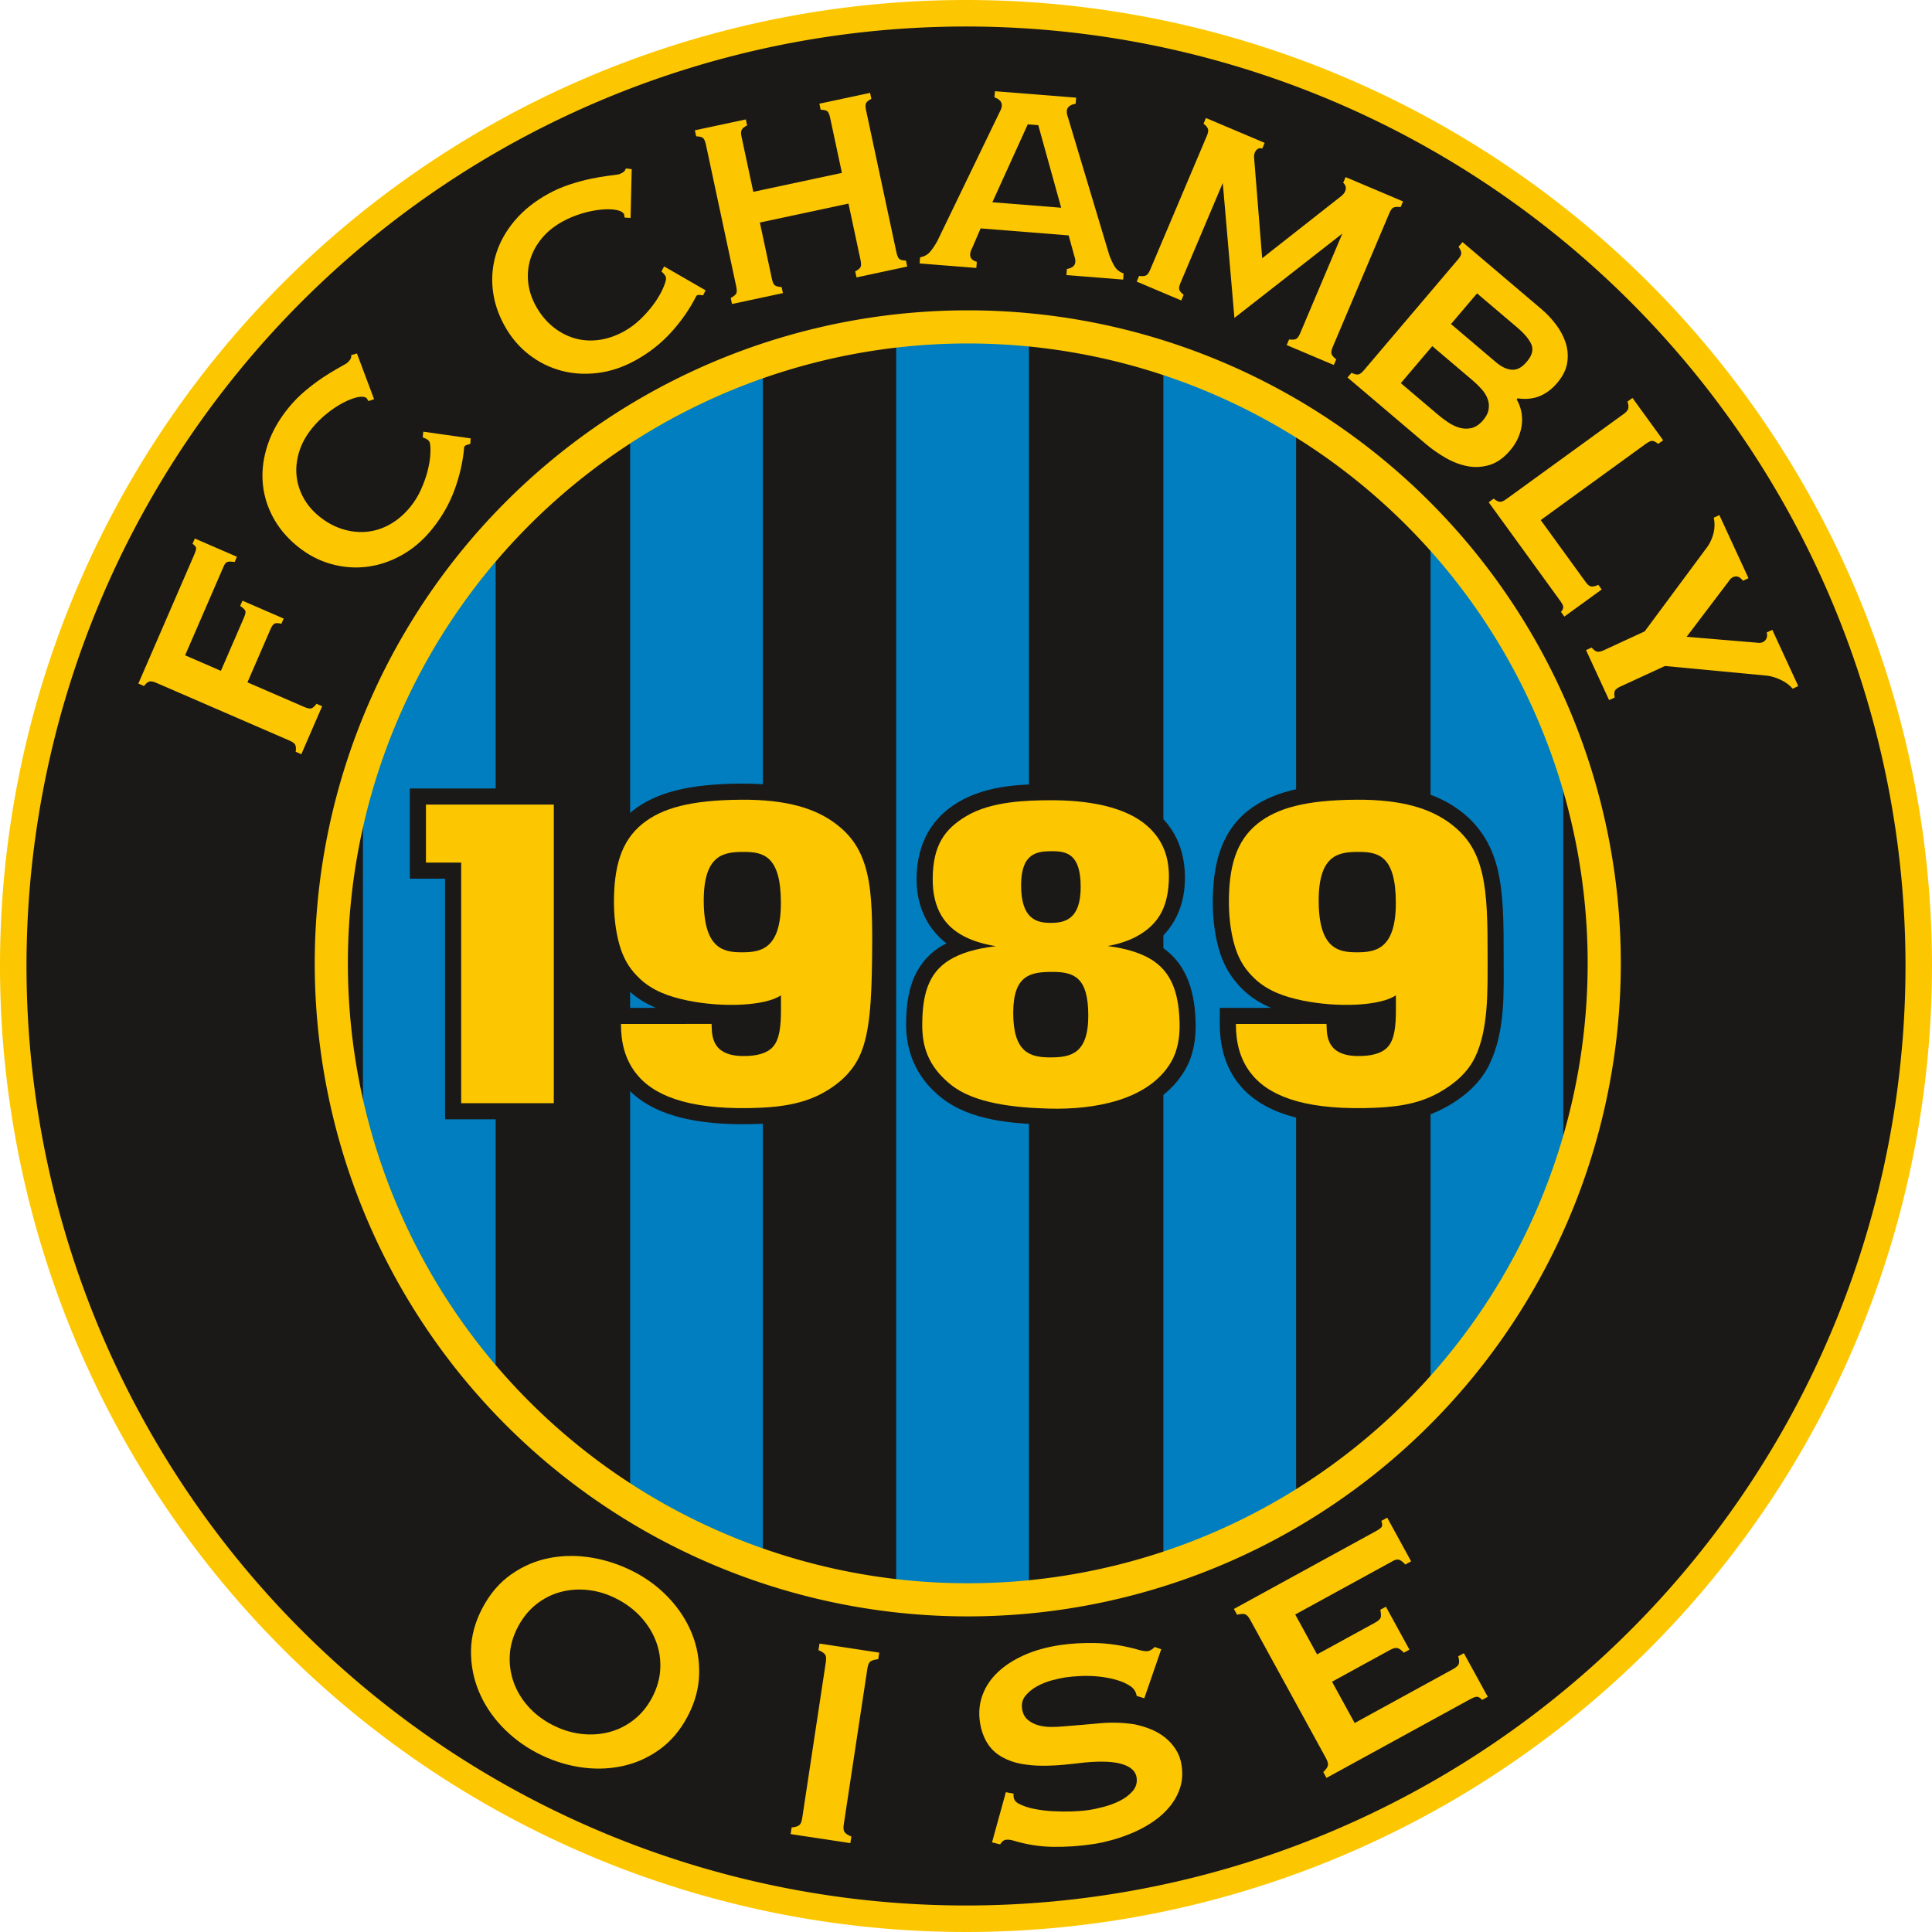
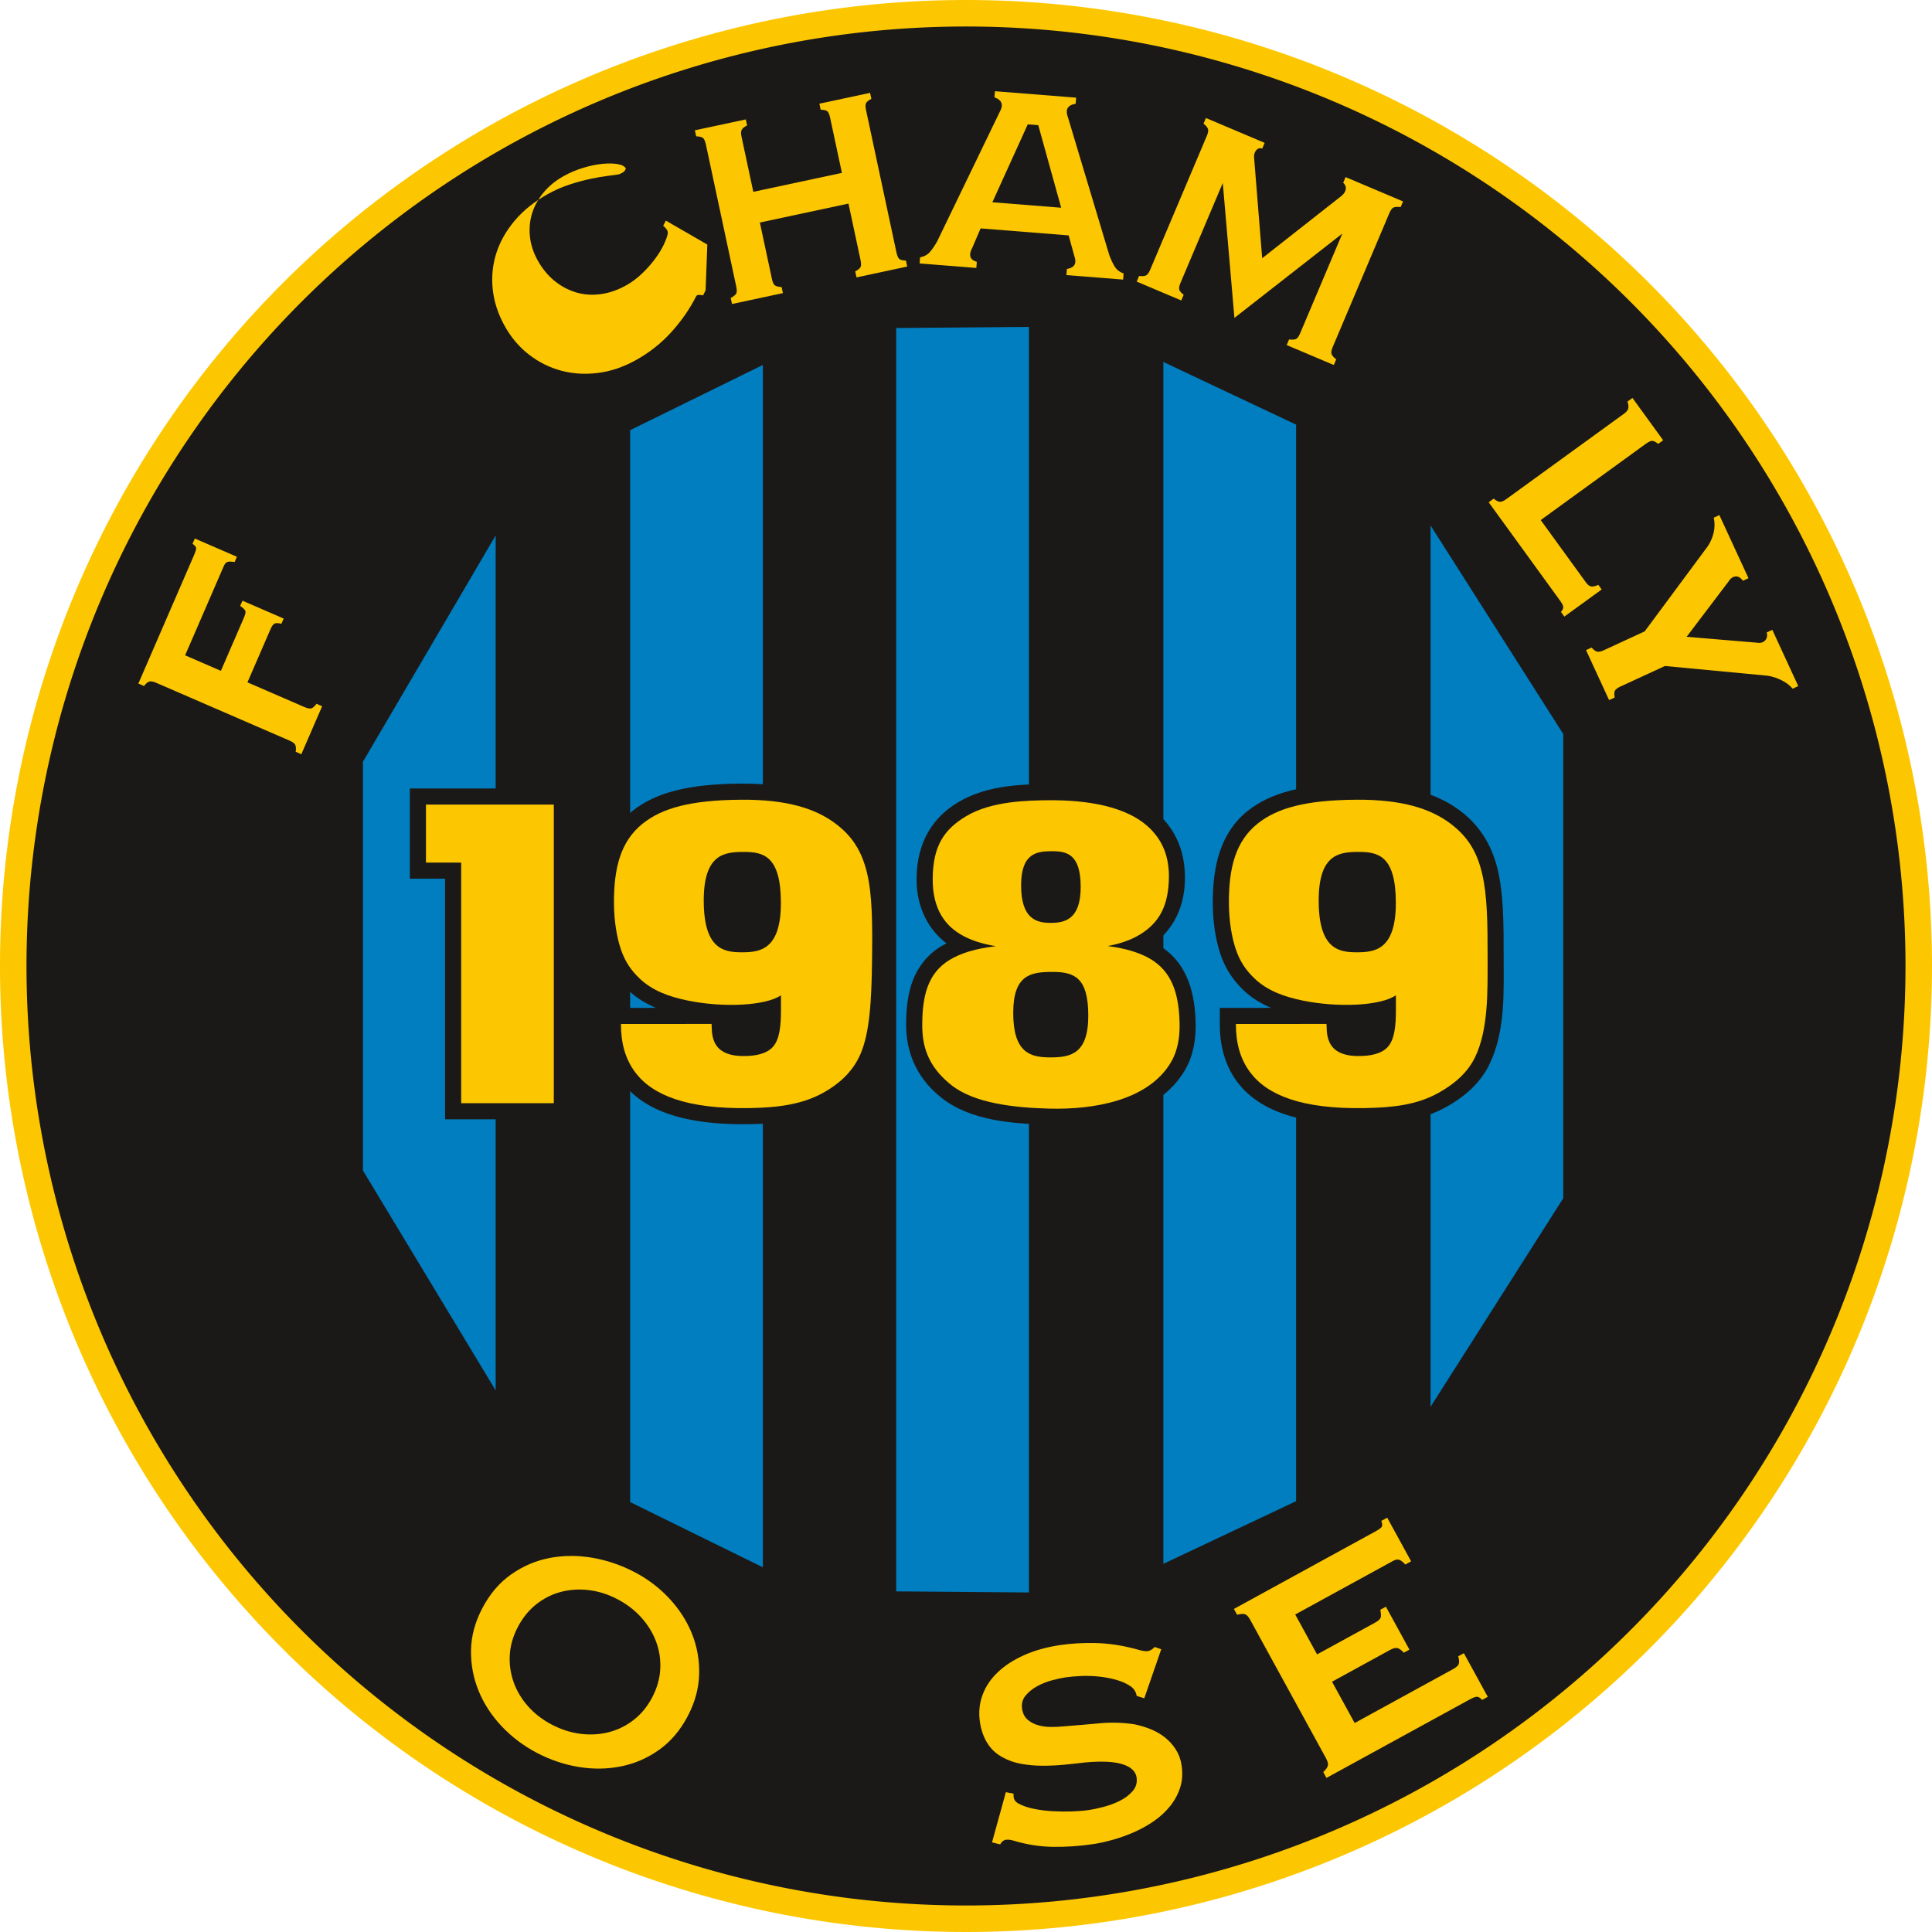
<svg xmlns="http://www.w3.org/2000/svg" xmlns:ns1="http://www.inkscape.org/namespaces/inkscape" xmlns:ns2="http://sodipodi.sourceforge.net/DTD/sodipodi-0.dtd" version="1.1" width="600" height="600" id="svg2" ns1:version="0.91 r13725" ns2:docname="Logo FC Chambly Oise.svg">
  <defs id="defs63" />
  <ns2:namedview pagecolor="#ffffff" bordercolor="#666666" borderopacity="1" objecttolerance="10" gridtolerance="10" guidetolerance="10" ns1:pageopacity="0" ns1:pageshadow="2" ns1:window-width="1280" ns1:window-height="691" id="namedview61" showgrid="false" ns1:zoom="0.61867883" ns1:cx="254.11536" ns1:cy="402.0082" ns1:window-x="0" ns1:window-y="1" ns1:window-maximized="1" ns1:current-layer="svg2" />
  <g id="g4472">
    <g id="g4461">
      <path ns1:connector-curvature="0" id="path5" style="fill:#fcc700;fill-rule:evenodd" d="M 300,5.83596e-6 A 300,300 0 0 1 600,300 300,300 0 1 1 300,5.83596e-6 Z" />
      <path ns1:connector-curvature="0" id="path7" style="fill:#1b1918;fill-rule:evenodd" d="M 300,8.231 A 291.769,291.769 0 0 1 591.769,300 291.769,291.769 0 1 1 300,8.231 Z" />
      <g id="Layer1001" transform="matrix(1.058,0,0,1.058,-15,-145.5)">
        <path ns1:connector-curvature="0" id="path14" style="fill:#007ec0;fill-rule:evenodd" d="m 159.672,545.645 -38.957,-64.527 0,-120.006 38.957,-66.417 z" ns2:nodetypes="ccccc" />
        <path ns1:connector-curvature="0" id="path16" style="fill:#007ec0;fill-rule:evenodd" d="m 199.141,263.795 38.957,-19.141 0,352.921 -38.957,-19.141 z" ns2:nodetypes="ccccc" />
        <path ns1:connector-curvature="0" id="path18" style="fill:#007ec0;fill-rule:evenodd" d="m 316.198,233.487 0,371.477 -38.957,-0.315 0,-370.847 z" ns2:nodetypes="ccccc" />
        <path ns1:connector-curvature="0" id="path20" style="fill:#007ec0;fill-rule:evenodd" d="m 355.667,243.777 38.957,18.389 0,316.007 -38.957,18.389 z" ns2:nodetypes="ccccc" />
        <path ns1:connector-curvature="0" id="path22" style="fill:#007ec0;fill-rule:evenodd" d="m 434.092,291.764 38.957,61.228 0,136.248 -38.957,61.228 z" ns2:nodetypes="ccccc" />
      </g>
-       <path style="fill:#fcc700;fill-rule:evenodd" d="M 300.553 96.377 A 202.804 202.804 0 1 0 503.355 299.18 A 202.804 202.804 0 0 0 300.553 96.377 z M 300.553 106.666 A 192.515 192.515 0 0 1 493.066 299.18 A 192.515 192.515 0 1 1 300.553 106.666 z " id="path9" />
    </g>
    <g id="g4432">
      <g id="Layer1002" transform="matrix(1.058,0,0,1.058,-15,-145.5)">
        <path ns1:connector-curvature="0" id="path25" style="fill:#fcc700;fill-rule:evenodd" d="m 216.059,641.254 c -2.179,4.149 -4.965,7.436 -8.356,9.861 -3.391,2.424 -7.098,4.051 -11.121,4.878 -4.023,0.828 -8.177,0.896 -12.46,0.204 -4.284,-0.691 -8.408,-2.079 -12.372,-4.161 -3.919,-2.058 -7.36,-4.661 -10.326,-7.806 -2.965,-3.146 -5.219,-6.609 -6.762,-10.39 -1.543,-3.781 -2.285,-7.744 -2.225,-11.889 0.06,-4.145 1.167,-8.269 3.322,-12.372 2.204,-4.195 5.03,-7.505 8.48,-9.928 3.449,-2.423 7.202,-4.025 11.259,-4.806 4.057,-0.781 8.244,-0.801 12.562,-0.063 4.318,0.739 8.482,2.162 12.493,4.268 3.873,2.034 7.262,4.624 10.169,7.769 2.907,3.144 5.109,6.595 6.606,10.352 1.497,3.757 2.187,7.707 2.069,11.851 -0.118,4.144 -1.23,8.221 -3.338,12.232 z m -10.442,-5.485 c 1.429,-2.72 2.218,-5.482 2.367,-8.286 0.149,-2.804 -0.251,-5.484 -1.202,-8.042 -0.95,-2.558 -2.388,-4.916 -4.313,-7.075 -1.925,-2.158 -4.271,-3.964 -7.037,-5.417 -2.72,-1.429 -5.503,-2.317 -8.35,-2.666 -2.846,-0.348 -5.581,-0.181 -8.203,0.5 -2.623,0.681 -5.034,1.885 -7.235,3.611 -2.201,1.726 -4.016,3.949 -5.445,6.669 -1.429,2.72 -2.223,5.464 -2.384,8.233 -0.16,2.769 0.217,5.438 1.132,8.007 0.915,2.569 2.324,4.926 4.226,7.072 1.902,2.146 4.213,3.934 6.933,5.362 2.766,1.453 5.584,2.36 8.453,2.72 2.87,0.36 5.627,0.206 8.273,-0.463 2.645,-0.669 5.08,-1.861 7.304,-3.575 2.224,-1.714 4.05,-3.931 5.479,-6.651 z" />
-         <path ns1:connector-curvature="0" id="path27" style="fill:#fcc700;fill-rule:evenodd" d="m 263.787,678.546 -17.531,-2.655 0.292,-1.931 c 1.017,-0.109 1.748,-0.328 2.193,-0.656 0.444,-0.328 0.745,-1.006 0.901,-2.036 l 6.947,-45.876 c 0.156,-1.03 0.083,-1.765 -0.219,-2.206 -0.302,-0.441 -0.948,-0.868 -1.939,-1.281 l 0.292,-1.931 17.532,2.655 -0.293,1.931 c -1.069,0.101 -1.825,0.316 -2.27,0.644 -0.445,0.328 -0.745,1.006 -0.901,2.036 l -6.948,45.876 c -0.156,1.03 -0.07,1.767 0.258,2.211 0.328,0.445 0.987,0.874 1.978,1.287 l -0.293,1.931 z" />
        <path ns1:connector-curvature="0" id="path29" style="fill:#fcc700;fill-rule:evenodd" d="m 361.018,655.732 c 0.35,2.369 0.209,4.535 -0.423,6.497 -0.631,1.962 -1.603,3.764 -2.913,5.405 -1.311,1.641 -2.872,3.095 -4.686,4.363 -1.813,1.268 -3.745,2.356 -5.795,3.264 -2.05,0.908 -4.136,1.664 -6.258,2.267 -2.122,0.603 -4.11,1.041 -5.965,1.315 -3.967,0.586 -7.888,0.848 -11.766,0.789 -3.878,-0.059 -7.745,-0.672 -11.602,-1.84 -0.826,-0.247 -1.561,-0.322 -2.205,-0.228 -0.644,0.095 -1.196,0.545 -1.656,1.35 l -2.378,-0.596 4.063,-14.733 2.278,0.453 c -0.078,0.538 -0.029,1.057 0.151,1.557 0.179,0.5 0.557,0.918 1.133,1.254 1.263,0.709 2.79,1.246 4.581,1.613 1.792,0.367 3.655,0.605 5.593,0.714 1.937,0.109 3.848,0.129 5.733,0.062 1.885,-0.068 3.549,-0.208 4.992,-0.421 1.081,-0.16 2.459,-0.455 4.133,-0.886 1.673,-0.431 3.271,-1.022 4.791,-1.773 1.521,-0.751 2.789,-1.701 3.804,-2.852 1.014,-1.15 1.408,-2.498 1.18,-4.043 -0.266,-1.803 -1.655,-3.099 -4.167,-3.886 -2.511,-0.787 -6.181,-0.956 -11.01,-0.506 -1.914,0.23 -3.921,0.448 -6.023,0.652 -2.102,0.205 -4.219,0.307 -6.351,0.306 -2.132,-0.001 -4.212,-0.181 -6.238,-0.54 -2.027,-0.359 -3.901,-1.016 -5.621,-1.973 -1.89,-1.037 -3.373,-2.437 -4.449,-4.199 -1.076,-1.762 -1.785,-3.803 -2.128,-6.121 -0.411,-2.782 -0.156,-5.425 0.764,-7.93 0.92,-2.505 2.419,-4.739 4.498,-6.704 2.079,-1.965 4.661,-3.636 7.748,-5.013 3.086,-1.377 6.613,-2.358 10.58,-2.944 3.245,-0.479 6.717,-0.676 10.414,-0.59 3.698,0.086 7.6,0.668 11.707,1.746 1.49,0.464 2.601,0.682 3.334,0.653 0.732,-0.029 1.488,-0.443 2.264,-1.242 l 1.914,0.665 -4.981,14.396 -2.235,-0.697 c -0.16,-1.082 -0.687,-1.978 -1.581,-2.688 -1.234,-0.871 -2.675,-1.54 -4.323,-2.007 -1.648,-0.467 -3.354,-0.795 -5.119,-0.981 -1.765,-0.187 -3.51,-0.245 -5.237,-0.175 -1.727,0.071 -3.311,0.213 -4.754,0.426 -1.03,0.152 -2.318,0.434 -3.862,0.847 -1.545,0.412 -2.998,0.995 -4.361,1.749 -1.362,0.754 -2.49,1.671 -3.384,2.75 -0.893,1.08 -1.23,2.366 -1.01,3.86 0.205,1.391 0.759,2.467 1.661,3.229 0.902,0.762 1.956,1.304 3.162,1.626 1.206,0.322 2.453,0.48 3.741,0.474 1.289,-0.006 2.452,-0.059 3.49,-0.16 3.798,-0.298 7.386,-0.604 10.761,-0.918 3.375,-0.314 6.732,-0.217 10.071,0.29 1.681,0.331 3.305,0.815 4.873,1.452 1.568,0.637 2.979,1.455 4.231,2.455 1.253,0.999 2.31,2.186 3.171,3.559 0.86,1.373 1.417,2.909 1.668,4.61 z" />
        <path ns1:connector-curvature="0" id="path31" style="fill:#fcc700;fill-rule:evenodd" d="m 450.89,635.603 -1.644,0.901 c -0.462,-0.518 -0.911,-0.823 -1.345,-0.911 -0.434,-0.089 -1.2,0.167 -2.296,0.767 l -42.064,23.04 -0.938,-1.713 c 0.743,-0.704 1.191,-1.321 1.346,-1.851 0.155,-0.53 -0.03,-1.275 -0.555,-2.234 l -22.252,-40.626 c -0.5,-0.914 -1.004,-1.454 -1.512,-1.621 -0.507,-0.168 -1.28,-0.115 -2.319,0.157 l -0.938,-1.713 41.448,-22.702 c 0.959,-0.525 1.584,-0.956 1.874,-1.294 0.29,-0.337 0.279,-0.954 -0.035,-1.851 l 1.713,-0.938 7.017,12.811 -1.713,0.938 c -0.608,-0.676 -1.167,-1.127 -1.676,-1.353 -0.509,-0.226 -1.152,-0.126 -1.929,0.299 l -28.705,15.723 6.417,11.715 16.99,-9.306 c 0.959,-0.525 1.517,-1.024 1.674,-1.496 0.157,-0.472 0.122,-1.24 -0.104,-2.303 l 1.644,-0.901 6.905,12.605 -1.644,0.901 c -0.729,-0.788 -1.363,-1.242 -1.904,-1.362 -0.541,-0.12 -1.268,0.071 -2.181,0.571 l -16.99,9.306 6.642,12.126 28.842,-15.798 c 0.959,-0.525 1.529,-1.03 1.708,-1.515 0.18,-0.484 0.134,-1.246 -0.138,-2.284 l 1.644,-0.901 7.017,12.811 z" />
      </g>
      <g id="Layer1003" transform="matrix(1.058,0,0,1.058,-15,-145.5)">
        <path ns1:connector-curvature="0" id="path34" style="fill:#fcc700;fill-rule:evenodd" d="M 83.72,300.957 83.05,302.501 c -0.926,-0.157 -1.613,-0.173 -2.059,-0.049 -0.446,0.125 -0.821,0.537 -1.125,1.237 l -11.355,26.195 10.506,4.554 6.775,-15.63 c 0.429,-0.989 0.553,-1.668 0.374,-2.039 -0.179,-0.371 -0.674,-0.831 -1.483,-1.377 l 0.669,-1.544 12.093,5.242 -0.669,1.544 c -0.891,-0.239 -1.546,-0.266 -1.966,-0.082 -0.42,0.185 -0.827,0.73 -1.22,1.636 l -6.776,15.63 16.718,7.247 c 0.969,0.42 1.675,0.542 2.117,0.367 0.442,-0.176 0.921,-0.616 1.436,-1.322 l 1.652,0.716 -6.106,14.086 -1.652,-0.717 c 0.119,-0.878 0.08,-1.543 -0.116,-1.995 -0.197,-0.452 -0.757,-0.879 -1.682,-1.28 L 59.997,337.936 c -0.881,-0.382 -1.549,-0.5 -2.005,-0.355 -0.455,0.145 -0.972,0.582 -1.549,1.31 l -1.652,-0.716 16.417,-37.872 c 0.357,-0.824 0.541,-1.429 0.551,-1.816 0.011,-0.387 -0.345,-0.834 -1.066,-1.343 l 0.67,-1.544 12.357,5.357 z" />
-         <path ns1:connector-curvature="0" id="path36" style="fill:#fcc700;fill-rule:evenodd" d="m 152.34,266.209 -0.126,1.636 c -0.451,0.096 -0.857,0.213 -1.218,0.353 -0.362,0.139 -0.553,0.374 -0.575,0.704 -0.365,4.165 -1.316,8.329 -2.855,12.491 -1.539,4.162 -3.772,8.034 -6.696,11.615 -2.584,3.164 -5.522,5.662 -8.815,7.494 -3.293,1.831 -6.697,2.964 -10.212,3.396 -3.515,0.433 -7.035,0.152 -10.561,-0.844 -3.526,-0.996 -6.814,-2.738 -9.864,-5.229 -3.086,-2.52 -5.486,-5.408 -7.199,-8.662 -1.713,-3.254 -2.694,-6.663 -2.944,-10.229 -0.25,-3.565 0.25,-7.214 1.5,-10.946 1.25,-3.732 3.295,-7.336 6.134,-10.813 1.476,-1.808 3.099,-3.454 4.868,-4.936 1.769,-1.482 3.465,-2.763 5.09,-3.841 1.625,-1.079 3.061,-1.964 4.308,-2.655 1.246,-0.692 2.115,-1.185 2.604,-1.481 0.367,-0.222 0.726,-0.566 1.077,-1.034 0.351,-0.467 0.49,-0.961 0.42,-1.482 l 1.675,-0.458 5.037,13.416 -1.662,0.555 -0.512,-0.853 c -0.558,-0.455 -1.456,-0.551 -2.694,-0.287 -1.238,0.264 -2.638,0.801 -4.2,1.613 -1.561,0.812 -3.148,1.863 -4.76,3.154 -1.613,1.292 -3.058,2.719 -4.336,4.284 -1.76,2.156 -3.018,4.417 -3.774,6.785 -0.755,2.368 -1.038,4.687 -0.847,6.958 0.191,2.271 0.842,4.454 1.951,6.549 1.11,2.095 2.669,3.962 4.677,5.602 2.119,1.731 4.372,2.977 6.758,3.736 2.386,0.76 4.764,1.036 7.135,0.828 2.37,-0.208 4.664,-0.929 6.88,-2.162 2.216,-1.233 4.218,-2.945 6.007,-5.136 1.249,-1.53 2.294,-3.227 3.134,-5.091 0.841,-1.864 1.488,-3.682 1.944,-5.454 0.456,-1.772 0.725,-3.393 0.808,-4.861 0.083,-1.468 0.039,-2.59 -0.132,-3.368 -0.127,-0.452 -0.398,-0.803 -0.812,-1.055 -0.414,-0.252 -0.846,-0.445 -1.294,-0.579 l 0.169,-1.687 13.915,1.975 z" />
-         <path ns1:connector-curvature="0" id="path38" style="fill:#fcc700;fill-rule:evenodd" d="m 221.291,222.744 -0.727,1.47 c -0.454,-0.079 -0.874,-0.121 -1.262,-0.126 -0.388,-0.006 -0.653,0.14 -0.796,0.439 -1.892,3.729 -4.328,7.237 -7.308,10.524 -2.981,3.288 -6.496,6.048 -10.545,8.28 -3.577,1.972 -7.236,3.193 -10.974,3.664 -3.739,0.471 -7.319,0.252 -10.742,-0.658 -3.423,-0.909 -6.585,-2.483 -9.485,-4.722 -2.9,-2.239 -5.301,-5.083 -7.201,-8.531 -1.924,-3.49 -3.073,-7.063 -3.449,-10.722 -0.376,-3.658 -0.015,-7.187 1.083,-10.589 1.098,-3.401 2.923,-6.6 5.474,-9.596 2.552,-2.996 5.793,-5.578 9.724,-7.745 2.044,-1.127 4.164,-2.048 6.357,-2.764 2.194,-0.716 4.246,-1.271 6.155,-1.666 1.91,-0.395 3.572,-0.68 4.987,-0.857 1.415,-0.177 2.404,-0.311 2.969,-0.403 0.424,-0.069 0.885,-0.254 1.385,-0.557 0.5,-0.303 0.814,-0.709 0.943,-1.218 l 1.725,0.2 -0.33,14.326 -1.749,-0.105 -0.157,-0.982 c -0.347,-0.631 -1.145,-1.055 -2.393,-1.272 -1.247,-0.217 -2.746,-0.24 -4.498,-0.07 -1.752,0.171 -3.616,0.554 -5.594,1.151 -1.978,0.597 -3.851,1.383 -5.62,2.358 -2.438,1.343 -4.449,2.973 -6.032,4.887 -1.585,1.915 -2.712,3.962 -3.382,6.14 -0.67,2.179 -0.88,4.447 -0.632,6.804 0.249,2.357 0.999,4.671 2.25,6.942 1.321,2.397 2.946,4.392 4.876,5.987 1.931,1.595 4.034,2.738 6.312,3.429 2.277,0.691 4.674,0.878 7.189,0.56 2.516,-0.318 5.013,-1.159 7.489,-2.524 1.73,-0.954 3.332,-2.138 4.807,-3.554 1.474,-1.416 2.754,-2.861 3.838,-4.336 1.084,-1.474 1.938,-2.877 2.563,-4.208 0.625,-1.331 1.002,-2.389 1.134,-3.174 0.051,-0.466 -0.07,-0.894 -0.36,-1.281 -0.291,-0.389 -0.619,-0.728 -0.985,-1.02 l 0.786,-1.502 12.174,7.023 z" />
+         <path ns1:connector-curvature="0" id="path38" style="fill:#fcc700;fill-rule:evenodd" d="m 221.291,222.744 -0.727,1.47 c -0.454,-0.079 -0.874,-0.121 -1.262,-0.126 -0.388,-0.006 -0.653,0.14 -0.796,0.439 -1.892,3.729 -4.328,7.237 -7.308,10.524 -2.981,3.288 -6.496,6.048 -10.545,8.28 -3.577,1.972 -7.236,3.193 -10.974,3.664 -3.739,0.471 -7.319,0.252 -10.742,-0.658 -3.423,-0.909 -6.585,-2.483 -9.485,-4.722 -2.9,-2.239 -5.301,-5.083 -7.201,-8.531 -1.924,-3.49 -3.073,-7.063 -3.449,-10.722 -0.376,-3.658 -0.015,-7.187 1.083,-10.589 1.098,-3.401 2.923,-6.6 5.474,-9.596 2.552,-2.996 5.793,-5.578 9.724,-7.745 2.044,-1.127 4.164,-2.048 6.357,-2.764 2.194,-0.716 4.246,-1.271 6.155,-1.666 1.91,-0.395 3.572,-0.68 4.987,-0.857 1.415,-0.177 2.404,-0.311 2.969,-0.403 0.424,-0.069 0.885,-0.254 1.385,-0.557 0.5,-0.303 0.814,-0.709 0.943,-1.218 c -0.347,-0.631 -1.145,-1.055 -2.393,-1.272 -1.247,-0.217 -2.746,-0.24 -4.498,-0.07 -1.752,0.171 -3.616,0.554 -5.594,1.151 -1.978,0.597 -3.851,1.383 -5.62,2.358 -2.438,1.343 -4.449,2.973 -6.032,4.887 -1.585,1.915 -2.712,3.962 -3.382,6.14 -0.67,2.179 -0.88,4.447 -0.632,6.804 0.249,2.357 0.999,4.671 2.25,6.942 1.321,2.397 2.946,4.392 4.876,5.987 1.931,1.595 4.034,2.738 6.312,3.429 2.277,0.691 4.674,0.878 7.189,0.56 2.516,-0.318 5.013,-1.159 7.489,-2.524 1.73,-0.954 3.332,-2.138 4.807,-3.554 1.474,-1.416 2.754,-2.861 3.838,-4.336 1.084,-1.474 1.938,-2.877 2.563,-4.208 0.625,-1.331 1.002,-2.389 1.134,-3.174 0.051,-0.466 -0.07,-0.894 -0.36,-1.281 -0.291,-0.389 -0.619,-0.728 -0.985,-1.02 l 0.786,-1.502 12.174,7.023 z" />
        <path ns1:connector-curvature="0" id="path40" style="fill:#fcc700;fill-rule:evenodd" d="m 280.473,215.766 -14.882,3.18 -0.376,-1.761 c 0.784,-0.413 1.294,-0.817 1.532,-1.211 0.237,-0.394 0.245,-1.108 0.025,-2.14 l -3.537,-16.551 -26.011,5.559 3.537,16.551 c 0.211,0.986 0.494,1.613 0.85,1.88 0.356,0.268 1.024,0.444 2.006,0.529 l 0.376,1.761 -14.947,3.194 -0.376,-1.761 c 0.862,-0.479 1.4,-0.913 1.615,-1.302 0.215,-0.39 0.217,-1.078 0.006,-2.063 l -8.926,-41.764 c -0.201,-0.939 -0.481,-1.554 -0.842,-1.845 -0.361,-0.291 -1.027,-0.456 -1.999,-0.493 l -0.377,-1.761 14.947,-3.194 0.377,1.761 c -0.828,0.423 -1.355,0.854 -1.582,1.296 -0.227,0.441 -0.245,1.108 -0.054,2 l 3.462,16.199 26.01,-5.559 -3.462,-16.198 c -0.211,-0.986 -0.483,-1.615 -0.816,-1.887 -0.334,-0.272 -0.987,-0.427 -1.959,-0.465 l -0.376,-1.761 14.882,-3.18 0.376,1.761 c -0.828,0.423 -1.347,0.84 -1.557,1.254 -0.21,0.413 -0.215,1.089 -0.014,2.028 l 8.926,41.764 c 0.201,0.939 0.462,1.571 0.784,1.894 0.322,0.324 0.991,0.5 2.007,0.529 l 0.376,1.761 z" />
        <path ns1:connector-curvature="0" id="path42" style="fill:#fcc700;fill-rule:evenodd" d="m 302.02,204.571 -2.402,5.589 c -1.212,2.216 -0.783,3.622 1.286,4.22 l -0.142,1.795 -16.647,-1.321 0.142,-1.795 c 1.28,-0.236 2.294,-0.817 3.043,-1.745 0.749,-0.928 1.413,-1.923 1.993,-2.985 l 18.426,-38.128 c 0.209,-0.369 0.363,-0.742 0.461,-1.119 0.097,-0.378 0.104,-0.751 0.021,-1.119 -0.083,-0.367 -0.293,-0.709 -0.628,-1.025 -0.335,-0.316 -0.831,-0.596 -1.487,-0.84 l 0.143,-1.795 23.829,1.891 -0.142,1.795 c -0.776,0.131 -1.355,0.338 -1.738,0.621 -0.383,0.282 -0.633,0.6 -0.751,0.952 -0.118,0.352 -0.148,0.735 -0.091,1.149 0.057,0.414 0.161,0.82 0.309,1.216 l 12.127,40.408 c 0.405,1.14 0.904,2.227 1.497,3.261 0.594,1.034 1.504,1.769 2.73,2.203 l -0.143,1.795 -16.647,-1.321 0.142,-1.795 c 1.048,-0.158 1.777,-0.545 2.187,-1.163 0.409,-0.618 0.393,-1.546 -0.05,-2.786 l -1.625,-5.909 -25.843,-2.05 z m 16.927,-30.3 -3.087,-0.245 -10.393,22.872 20.205,1.603 -6.724,-24.23 z" />
-         <path ns1:connector-curvature="0" id="path44" style="fill:#fcc700;fill-rule:evenodd" d="m 449.243,261.195 c 1.06,-1.179 1.687,-2.316 1.88,-3.411 0.194,-1.095 0.103,-2.149 -0.275,-3.162 -0.377,-1.013 -0.964,-1.968 -1.762,-2.866 -0.798,-0.898 -1.642,-1.725 -2.532,-2.48 l -11.959,-10.155 -9.23,10.869 10.83,9.197 c 0.924,0.784 1.929,1.543 3.014,2.276 1.086,0.733 2.194,1.264 3.326,1.596 1.132,0.331 2.267,0.382 3.405,0.152 1.138,-0.231 2.238,-0.902 3.301,-2.015 z m 13.284,-17.725 c 1.427,-1.749 1.808,-3.377 1.145,-4.885 -0.663,-1.508 -2.055,-3.163 -4.177,-4.964 l -11.754,-9.981 -7.645,9.003 13.191,11.201 c 1.677,1.424 3.288,2.162 4.833,2.215 1.546,0.052 3.014,-0.81 4.406,-2.589 z m -5.048,26.231 c -1.896,2.232 -3.928,3.672 -6.097,4.318 -2.168,0.646 -4.338,0.757 -6.509,0.331 -2.171,-0.426 -4.303,-1.244 -6.396,-2.455 -2.093,-1.211 -4.03,-2.571 -5.809,-4.082 l -22.943,-19.482 1.166,-1.373 c 0.84,0.398 1.496,0.562 1.968,0.491 0.472,-0.071 1.035,-0.491 1.687,-1.26 l 27.644,-32.554 c 0.621,-0.732 0.929,-1.337 0.923,-1.815 -0.007,-0.478 -0.274,-1.099 -0.803,-1.863 l 1.165,-1.373 23.2,19.7 c 1.54,1.307 2.949,2.804 4.228,4.488 1.279,1.685 2.226,3.465 2.841,5.341 0.615,1.877 0.774,3.822 0.476,5.837 -0.297,2.015 -1.285,4.011 -2.963,5.987 -1.523,1.793 -3.234,3.08 -5.134,3.861 -1.899,0.781 -4.056,0.997 -6.469,0.648 l -0.28,0.329 c 0.607,1.02 1.047,2.149 1.319,3.388 0.273,1.24 0.342,2.511 0.207,3.813 -0.134,1.303 -0.482,2.614 -1.043,3.933 -0.56,1.319 -1.353,2.583 -2.379,3.791 z" />
        <path ns1:connector-curvature="0" id="path46" style="fill:#fcc700;fill-rule:evenodd" d="m 405.695,244.665 -13.829,-5.852 0.702,-1.658 c 0.92,0.129 1.595,0.088 2.026,-0.12 0.43,-0.209 0.832,-0.756 1.206,-1.64 l 12.405,-29.316 -31.68,24.757 -3.419,-39.61 -12.405,29.316 c -0.374,0.884 -0.497,1.549 -0.369,1.994 0.129,0.445 0.559,0.953 1.293,1.525 l -0.702,1.658 -13.085,-5.537 0.702,-1.658 c 0.879,0.112 1.544,0.067 1.994,-0.134 0.451,-0.201 0.862,-0.743 1.237,-1.627 l 16.672,-39.397 c 0.374,-0.884 0.476,-1.558 0.307,-2.021 -0.17,-0.462 -0.601,-0.971 -1.292,-1.524 l 0.702,-1.658 17.239,7.295 -0.701,1.658 c -0.741,-0.209 -1.339,-0.032 -1.796,0.53 -0.458,0.563 -0.661,1.245 -0.611,2.049 l 2.378,29.628 23.223,-18.247 c 0.732,-0.577 1.165,-1.227 1.301,-1.952 0.136,-0.725 -0.112,-1.377 -0.744,-1.957 l 0.702,-1.658 16.867,7.138 -0.702,1.658 c -1.123,-0.111 -1.873,-0.037 -2.25,0.22 -0.377,0.258 -0.724,0.762 -1.043,1.514 l -16.671,39.397 c -0.374,0.884 -0.476,1.558 -0.307,2.021 0.17,0.463 0.621,0.98 1.354,1.551 l -0.702,1.658 z" />
        <path ns1:connector-curvature="0" id="path48" style="fill:#fcc700;fill-rule:evenodd" d="m 473.367,318.509 -0.988,-1.362 c 0.477,-0.568 0.698,-1.061 0.662,-1.479 -0.036,-0.418 -0.318,-0.99 -0.845,-1.717 l -21.037,-28.994 1.457,-1.057 c 0.695,0.55 1.287,0.855 1.776,0.915 0.489,0.061 1.122,-0.19 1.899,-0.754 l 34.567,-25.081 c 0.777,-0.564 1.209,-1.113 1.296,-1.647 0.087,-0.534 0.003,-1.181 -0.251,-1.939 l 1.457,-1.058 9.016,12.426 -1.457,1.058 c -0.722,-0.586 -1.307,-0.882 -1.757,-0.888 -0.449,-0.006 -1.082,0.286 -1.898,0.878 l -30.836,22.374 13.287,18.313 c 0.527,0.727 1.052,1.122 1.573,1.187 0.522,0.065 1.204,-0.097 2.048,-0.488 l 0.989,1.363 -10.959,7.951 z" />
        <path ns1:connector-curvature="0" id="path50" style="fill:#fcc700;fill-rule:evenodd" d="m 540.393,339.671 c -0.894,-1.021 -1.99,-1.85 -3.289,-2.487 -1.298,-0.637 -2.609,-1.071 -3.931,-1.302 l -30.273,-2.868 -13.014,6.003 c -0.915,0.422 -1.476,0.841 -1.68,1.257 -0.204,0.416 -0.228,1.081 -0.07,1.997 l -1.635,0.754 -6.769,-14.675 1.635,-0.754 c 0.576,0.674 1.103,1.073 1.583,1.197 0.48,0.124 1.157,-0.014 2.029,-0.416 l 11.968,-5.521 18.626,-25.129 c 0.795,-1.257 1.345,-2.586 1.65,-3.987 0.305,-1.401 0.309,-2.825 0.013,-4.27 l 1.635,-0.754 8.546,18.526 -1.635,0.755 c -0.707,-0.96 -1.456,-1.38 -2.247,-1.262 -0.791,0.118 -1.458,0.623 -1.998,1.515 l -12.278,16.194 20.543,1.721 c 1.092,0.189 1.921,-0.021 2.487,-0.628 0.566,-0.607 0.73,-1.399 0.49,-2.376 l 1.635,-0.754 7.615,16.509 -1.635,0.754 z" />
      </g>
      <g id="g4418">
        <g style="fill:#1b1918;stroke:#00ffff;stroke-width:10;stroke-miterlimit:4;stroke-dasharray:none;fill-opacity:1" id="g4223">
          <g style="fill:#1b1918;stroke:#00ffff;stroke-width:9.449;stroke-miterlimit:4;stroke-dasharray:none;fill-opacity:1" id="Layer1004" transform="matrix(1.058,0,0,1.058,-15,-145.5)">
            <path ns2:nodetypes="ccccccc" ns1:connector-curvature="0" id="path53" d="m 134.477,368.973 0,26.477 10.34,0 0,70.627 36.641,0 0,-97.104 z" style="color:#000000;font-style:normal;font-variant:normal;font-weight:normal;font-stretch:normal;font-size:medium;line-height:normal;font-family:sans-serif;text-indent:0;text-align:start;text-decoration:none;text-decoration-line:none;text-decoration-style:solid;text-decoration-color:#000000;letter-spacing:normal;word-spacing:normal;text-transform:none;direction:ltr;block-progression:tb;writing-mode:lr-tb;baseline-shift:baseline;text-anchor:start;white-space:normal;clip-rule:nonzero;display:inline;overflow:visible;visibility:visible;opacity:1;isolation:auto;mix-blend-mode:normal;color-interpolation:sRGB;color-interpolation-filters:linearRGB;solid-color:#000000;solid-opacity:1;fill:#1b1918;fill-opacity:1;fill-rule:evenodd;stroke:none;stroke-width:9.449;stroke-linecap:butt;stroke-linejoin:miter;stroke-miterlimit:4;stroke-dasharray:none;stroke-dashoffset:0;stroke-opacity:1;color-rendering:auto;image-rendering:auto;shape-rendering:auto;text-rendering:auto;enable-background:accumulate" />
            <path style="color:#000000;font-style:normal;font-variant:normal;font-weight:normal;font-stretch:normal;font-size:medium;line-height:normal;font-family:sans-serif;text-indent:0;text-align:start;text-decoration:none;text-decoration-line:none;text-decoration-style:solid;text-decoration-color:#000000;letter-spacing:normal;word-spacing:normal;text-transform:none;direction:ltr;block-progression:tb;writing-mode:lr-tb;baseline-shift:baseline;text-anchor:start;white-space:normal;clip-rule:nonzero;display:inline;overflow:visible;visibility:visible;opacity:1;isolation:auto;mix-blend-mode:normal;color-interpolation:sRGB;color-interpolation-filters:linearRGB;solid-color:#000000;solid-opacity:1;fill:#1b1918;fill-opacity:1;fill-rule:evenodd;stroke:none;stroke-width:9.449;stroke-linecap:butt;stroke-linejoin:miter;stroke-miterlimit:4;stroke-dasharray:none;stroke-dashoffset:0;stroke-opacity:1;color-rendering:auto;image-rendering:auto;shape-rendering:auto;text-rendering:auto;enable-background:accumulate" d="m 231.768,367.541 c -15.573,0.085 -25.235,2.643 -32.016,8.084 -7.83,6.283 -10.234,15.998 -10.16,27.176 0.035,5.4 0.818,10.568 2.246,14.799 1.518,4.497 3.935,7.876 6.746,10.562 2.433,2.325 5.205,3.972 8.125,5.201 l -15.047,0.012 -0.012,4.709 c -0.018,6.236 1.467,12.105 5.072,16.957 6.291,8.468 18.329,12.815 37.572,12.465 8.61,-0.156 16.477,-0.975 23.82,-5.051 5.629,-3.125 10.107,-7.191 12.695,-12.521 l 0,-0.002 c 4.747,-9.78 4.159,-21.577 4.168,-31.15 0.01,-10.445 -0.024,-18.768 -1.779,-26.09 -1.748,-7.289 -5.391,-12.991 -11.08,-17.246 -6.795,-5.082 -16.334,-7.975 -30.324,-7.902 l 0,-0.002 -0.002,0 0,0.002 c -0.009,5e-5 -0.016,-0.002 -0.025,-0.002 z" id="path4236" ns1:connector-curvature="0" ns2:nodetypes="csccccccccccccsscccccc" />
            <path ns2:nodetypes="csccssccccscccccccc" ns1:connector-curvature="0" id="path57" d="m 322.295,367.701 c -6.554,0.032 -17.849,-0.089 -26.896,5.318 -7.143,4.27 -12.098,11.4 -12.174,22.396 -0.06,8.665 3.607,15.067 8.789,19.037 -0.555,0.289 -1.14,0.545 -1.666,0.869 -3.954,2.438 -6.715,6.017 -8.229,9.996 -1.513,3.979 -1.943,8.287 -1.961,12.898 l 0,0.002 c -0.027,6.823 2.151,15.008 10.299,21.488 8.649,6.878 21.187,7.678 31.582,7.953 6.797,0.18 14.496,-0.386 21.699,-2.637 7.203,-2.251 14.093,-6.322 18.211,-13.287 2.434,-4.116 3.271,-8.847 3.199,-13.547 -0.137,-8.868 -2.306,-17.32 -9.5,-22.342 -0.806,-0.563 -1.674,-1.007 -2.535,-1.465 5.3,-4.075 8.149,-9.87 8.74,-16.23 0.83,-8.916 -1.953,-15.863 -6.512,-20.514 -8.63,-8.803 -22.259,-9.989 -33.047,-9.938 z" style="color:#000000;font-style:normal;font-variant:normal;font-weight:normal;font-stretch:normal;font-size:medium;line-height:normal;font-family:sans-serif;text-indent:0;text-align:start;text-decoration:none;text-decoration-line:none;text-decoration-style:solid;text-decoration-color:#000000;letter-spacing:normal;word-spacing:normal;text-transform:none;direction:ltr;block-progression:tb;writing-mode:lr-tb;baseline-shift:baseline;text-anchor:start;white-space:normal;clip-rule:nonzero;display:inline;overflow:visible;visibility:visible;opacity:1;isolation:auto;mix-blend-mode:normal;color-interpolation:sRGB;color-interpolation-filters:linearRGB;solid-color:#000000;solid-opacity:1;fill:#1b1918;fill-opacity:1;fill-rule:evenodd;stroke:none;stroke-width:9.449;stroke-linecap:butt;stroke-linejoin:miter;stroke-miterlimit:4;stroke-dasharray:none;stroke-dashoffset:0;stroke-opacity:1;color-rendering:auto;image-rendering:auto;shape-rendering:auto;text-rendering:auto;enable-background:accumulate" />
            <path ns2:nodetypes="csccccccccccccsscccccc" ns1:connector-curvature="0" id="path59" d="m 412.346,367.541 c -15.573,0.085 -25.235,2.643 -32.016,8.084 -7.83,6.283 -10.234,15.998 -10.16,27.176 0.035,5.4 0.818,10.568 2.246,14.799 1.518,4.497 3.935,7.876 6.746,10.562 2.433,2.325 5.205,3.972 8.125,5.201 l -15.047,0.012 -0.012,4.709 c -0.018,6.236 1.467,12.105 5.072,16.957 6.291,8.468 18.329,12.815 37.572,12.465 8.61,-0.156 16.477,-0.975 23.82,-5.051 5.629,-3.125 10.107,-7.191 12.695,-12.521 l 0,-0.002 c 4.747,-9.78 4.159,-21.577 4.168,-31.15 0.01,-10.445 -0.024,-18.768 -1.779,-26.09 -1.748,-7.289 -5.391,-12.991 -11.08,-17.246 -6.795,-5.082 -16.334,-7.975 -30.324,-7.902 l 0,-0.002 -0.002,0 0,0.002 c -0.009,5e-5 -0.016,-0.002 -0.025,-0.002 z" style="color:#000000;font-style:normal;font-variant:normal;font-weight:normal;font-stretch:normal;font-size:medium;line-height:normal;font-family:sans-serif;text-indent:0;text-align:start;text-decoration:none;text-decoration-line:none;text-decoration-style:solid;text-decoration-color:#000000;letter-spacing:normal;word-spacing:normal;text-transform:none;direction:ltr;block-progression:tb;writing-mode:lr-tb;baseline-shift:baseline;text-anchor:start;white-space:normal;clip-rule:nonzero;display:inline;overflow:visible;visibility:visible;opacity:1;isolation:auto;mix-blend-mode:normal;color-interpolation:sRGB;color-interpolation-filters:linearRGB;solid-color:#000000;solid-opacity:1;fill:#1b1918;fill-opacity:1;fill-rule:evenodd;stroke:none;stroke-width:9.449;stroke-linecap:butt;stroke-linejoin:miter;stroke-miterlimit:4;stroke-dasharray:none;stroke-dashoffset:0;stroke-opacity:1;color-rendering:auto;image-rendering:auto;shape-rendering:auto;text-rendering:auto;enable-background:accumulate" />
          </g>
        </g>
        <g transform="matrix(1.058,0,0,1.058,-14.991,-145.499)" id="Layer1004-2">
          <path ns1:connector-curvature="0" id="path4343" style="fill:#fcc700;fill-rule:evenodd" d="m 139.2,373.697 37.533,0 0,87.655 -27.191,0 0,-70.626 -10.341,0 0,-17.028 z" />
          <path ns1:connector-curvature="0" id="path4345" style="fill:#fcc700;fill-rule:evenodd" d="m 231.864,372.266 c 13.363,-0.073 21.678,2.612 27.496,6.963 4.952,3.704 7.756,8.058 9.316,14.563 1.56,6.506 1.603,15.107 1.471,25.521 -0.153,12.063 -0.683,21.331 -3.416,27.644 -2.364,5.459 -6.622,8.9 -10.658,11.189 -6.297,3.571 -13.433,4.484 -21.793,4.636 -18.509,0.337 -28.672,-3.799 -33.693,-10.558 -2.914,-3.922 -4.157,-8.609 -4.141,-14.127 l 26.59,-0.02 0.063,1.502 c 0.058,1.373 0.247,4.51 2.824,6.308 2.016,1.407 4.613,1.679 7.299,1.611 2.361,-0.06 5.809,-0.498 7.769,-2.626 1.96,-2.128 2.432,-5.947 2.422,-10.974 l -0.008,-4.22 c -4.528,3.091 -16.795,3.665 -27.19,1.577 -5.508,-1.106 -10.514,-2.896 -14.293,-6.507 -2.427,-2.319 -4.247,-4.841 -5.535,-8.658 -1.21,-3.586 -1.964,-8.38 -1.996,-13.319 -0.07,-10.547 1.991,-18.323 8.392,-23.459 5.648,-4.532 14.01,-6.962 29.085,-7.044 z m 0.658,15.322 c 5.744,0 10.866,1.175 10.866,14.985 0,13.81 -6.221,14.482 -11.48,14.482 -5.259,0 -11.168,-0.913 -11.168,-15.2 0,-13.639 6.038,-14.267 11.782,-14.267 z" />
          <path ns1:connector-curvature="0" id="path4347" style="fill:#fcc700;fill-rule:evenodd" d="m 339.332,415.222 c 5.298,0.693 10.052,2.013 13.613,4.499 5.583,3.897 7.353,10.313 7.479,18.541 0.063,4.074 -0.689,7.938 -2.541,11.07 -6.705,11.339 -22.866,13.946 -35.718,13.605 -10.114,-0.267 -21.921,-1.484 -28.767,-6.928 -7.103,-5.649 -8.54,-11.709 -8.516,-17.772 0.034,-8.616 1.723,-15.057 7.944,-18.893 3.376,-2.082 7.681,-3.365 13.682,-4.087 -3.345,-0.552 -6.493,-1.425 -9.214,-2.817 -5.616,-2.874 -9.408,-7.96 -9.346,-16.991 0.068,-9.897 3.555,-14.598 9.874,-18.375 7.39,-4.417 18.015,-4.619 24.495,-4.65 10.292,-0.049 22.778,1.512 29.65,8.522 3.725,3.801 5.912,8.904 5.181,16.767 -0.577,6.199 -2.856,10.769 -8.378,14.131 -2.751,1.675 -5.966,2.725 -9.439,3.377 z m -16.352,-27.845 c 4.42,0 8.408,0.911 8.408,10.525 0,9.615 -4.783,10.519 -8.83,10.519 -4.047,0 -8.662,-1.073 -8.662,-11.019 0,-9.496 4.663,-10.025 9.083,-10.025 z m 0.093,35.433 c 6.392,0 10.546,1.569 10.546,12.849 0,11.281 -5.253,12.247 -11.16,12.247 -5.907,0 -10.874,-1.393 -10.874,-13.064 0,-11.141 5.096,-12.033 11.488,-12.033 z" />
          <path ns1:connector-curvature="0" id="path4349" style="fill:#fcc700;fill-rule:evenodd" d="m 412.372,372.266 c 13.363,-0.073 21.678,2.612 27.495,6.963 4.952,3.704 7.756,8.058 9.316,14.563 1.56,6.506 1.659,14.571 1.649,24.984 -0.009,9.669 0.271,20.926 -3.694,29.093 -2.076,4.277 -5.679,7.646 -10.739,10.456 -6.328,3.513 -13.255,4.305 -21.614,4.457 -18.508,0.337 -28.672,-3.799 -33.693,-10.558 -2.914,-3.922 -4.157,-8.609 -4.141,-14.127 l 26.59,-0.02 0.063,1.502 c 0.058,1.373 0.247,4.51 2.824,6.308 2.016,1.407 4.613,1.679 7.299,1.611 2.361,-0.06 5.809,-0.498 7.769,-2.626 1.96,-2.128 2.432,-5.947 2.422,-10.974 l -0.008,-4.22 c -4.528,3.091 -16.795,3.665 -27.19,1.577 -5.508,-1.106 -10.514,-2.896 -14.293,-6.507 -2.427,-2.319 -4.247,-4.841 -5.535,-8.658 -1.21,-3.586 -1.964,-8.38 -1.996,-13.319 -0.07,-10.547 1.991,-18.323 8.392,-23.459 5.648,-4.532 14.01,-6.962 29.085,-7.044 z m 0.657,15.322 c 5.744,0 10.866,1.175 10.866,14.985 0,13.81 -6.221,14.482 -11.48,14.482 -5.259,0 -11.168,-0.913 -11.168,-15.2 0,-13.639 6.038,-14.267 11.782,-14.267 z" />
        </g>
      </g>
    </g>
  </g>
</svg>